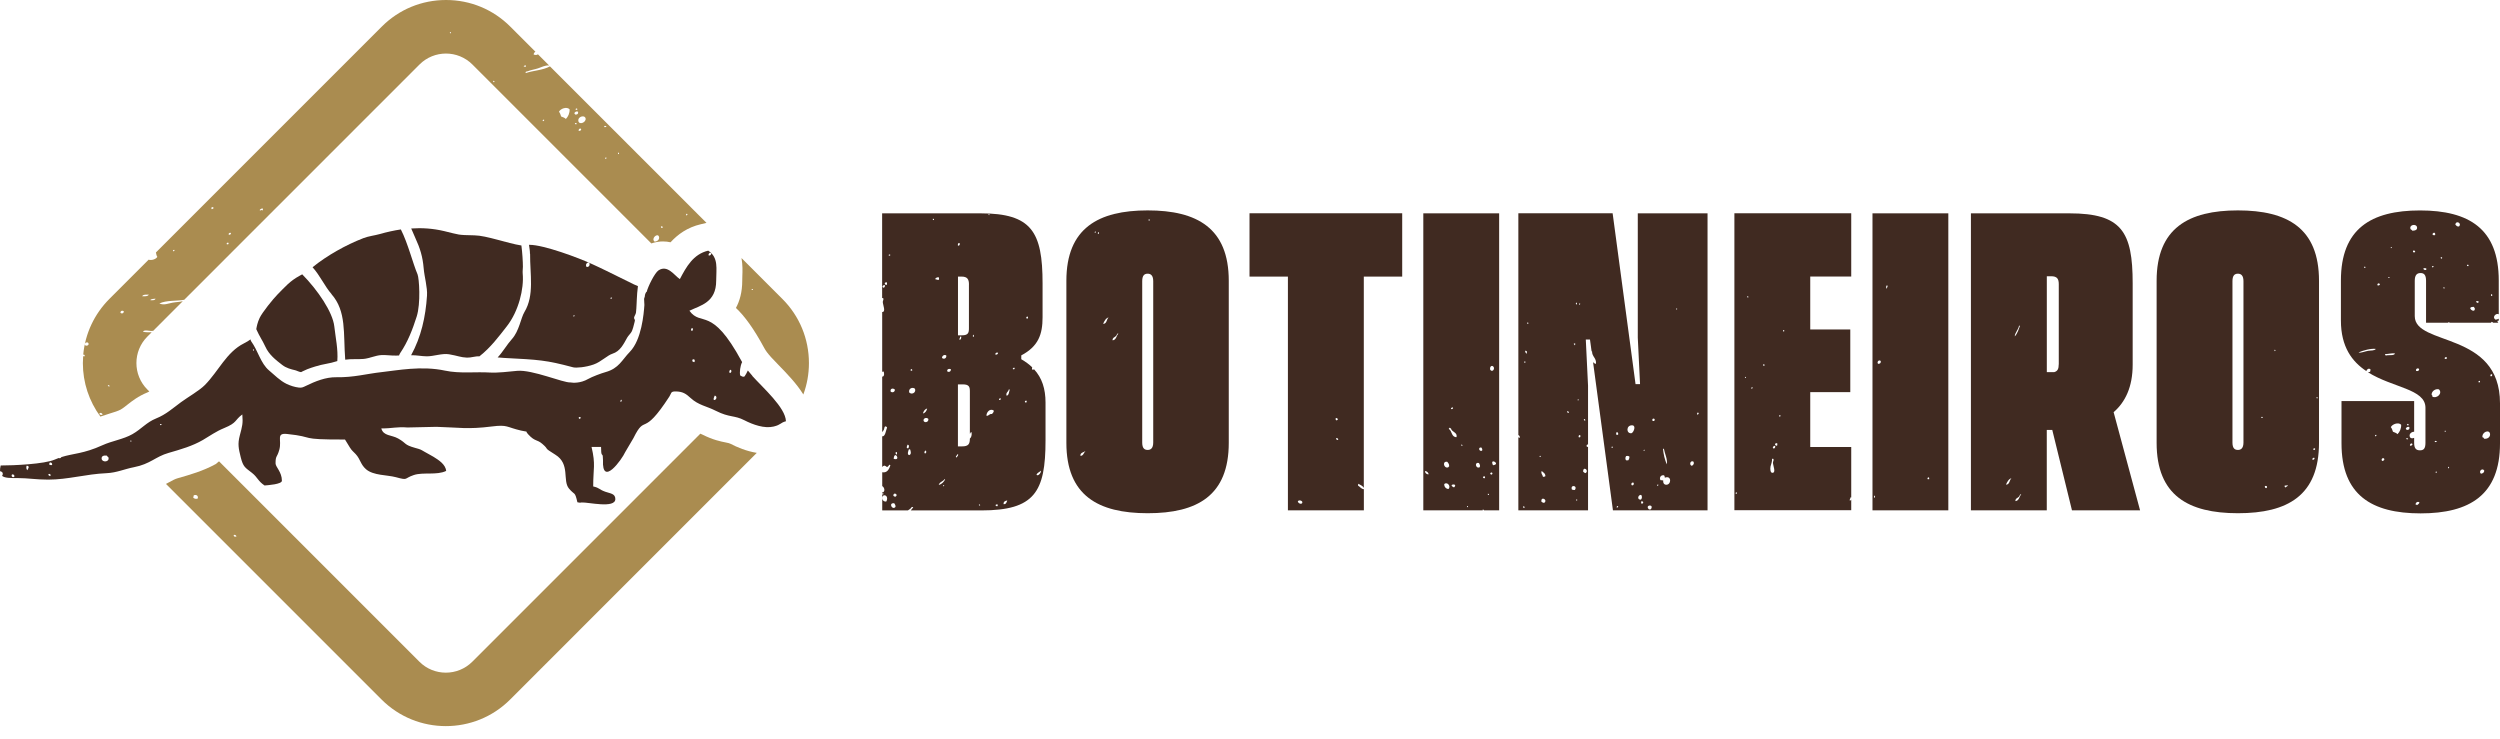
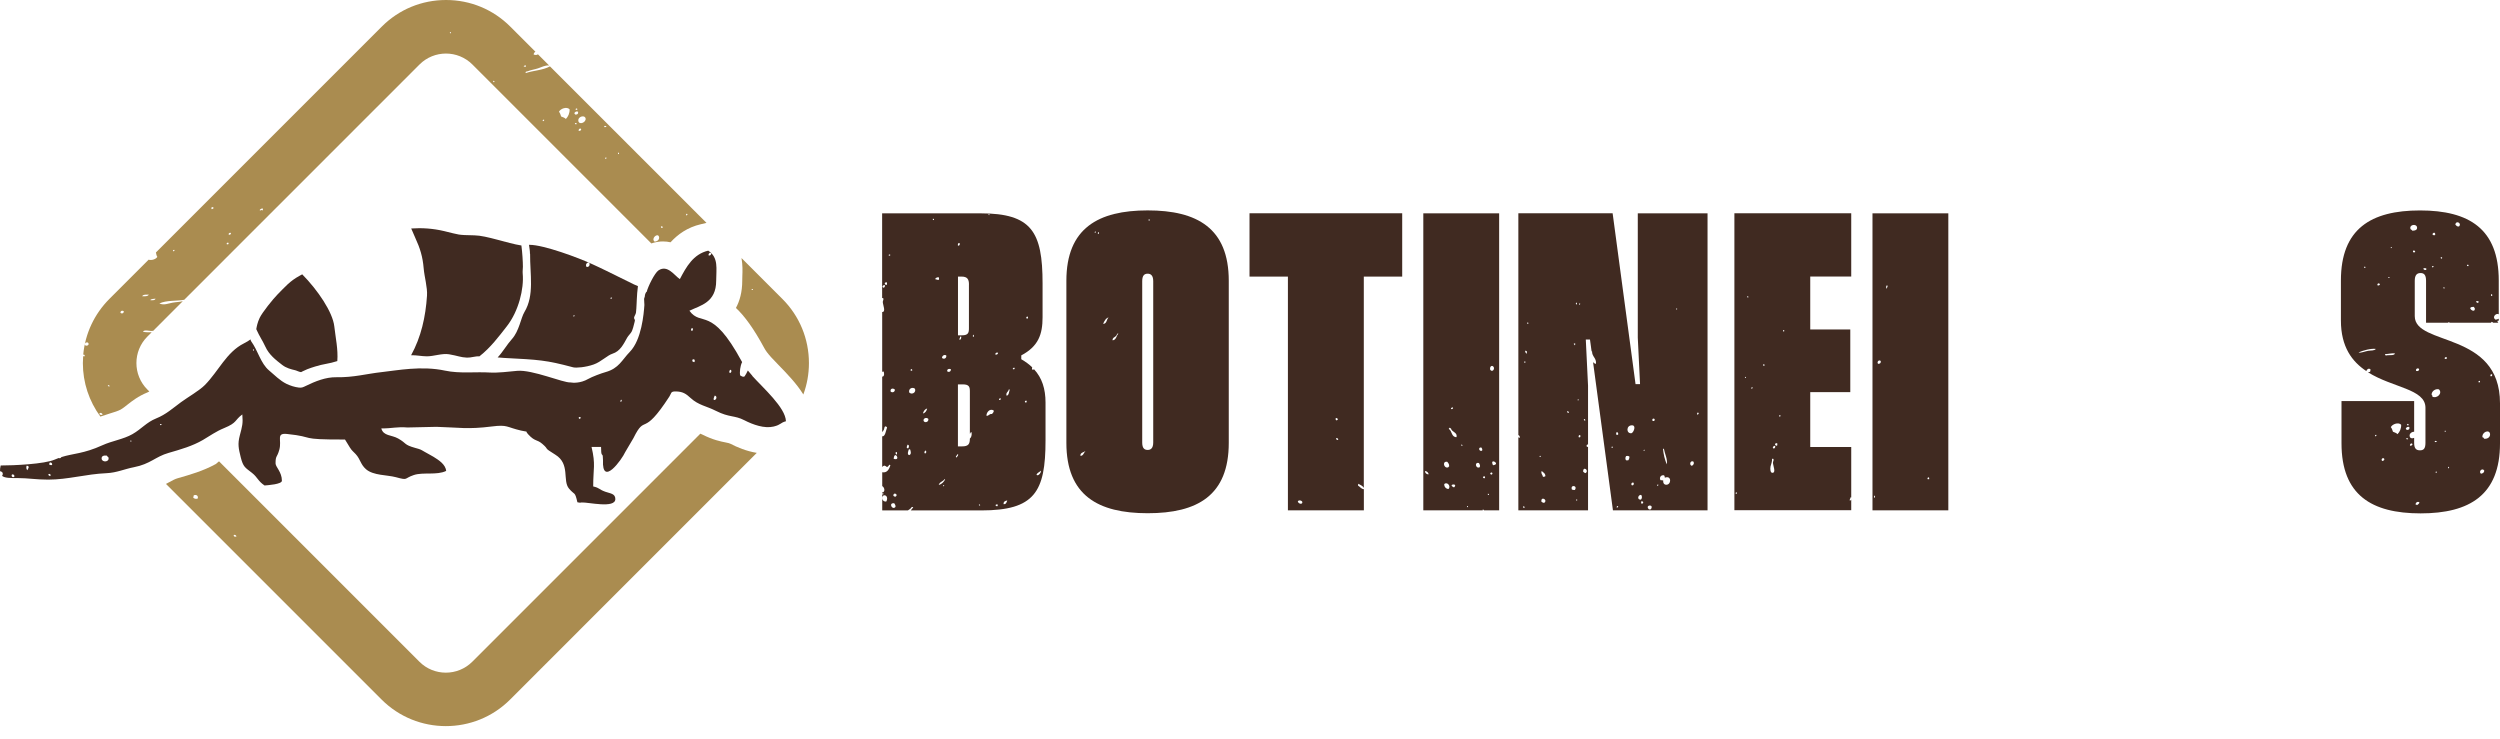
<svg xmlns="http://www.w3.org/2000/svg" width="176" height="52" viewBox="0 0 176 52" fill="none">
  <g id="Group 1">
    <path id="Vector" d="M56.949 25.565C56.949 23.854 56.284 22.245 55.073 21.038L52.201 18.166C52.289 18.659 52.275 19.109 52.261 19.419C52.257 19.532 52.25 19.648 52.254 19.764C52.254 20.556 52.078 21.183 51.81 21.679C52.429 22.263 53.067 23.136 53.802 24.498C53.915 24.702 54.028 24.857 54.292 25.153C54.422 25.297 54.601 25.484 54.795 25.681C55.418 26.321 56.09 27.015 56.555 27.772C56.812 27.075 56.949 26.332 56.949 25.568V25.565ZM53.003 20.415C52.965 20.412 52.894 20.436 52.915 20.369C52.936 20.352 52.965 20.345 53.003 20.348V20.415Z" fill="#AA8C50" />
    <path id="Vector_2" d="M11.068 18.095C10.966 18.25 10.674 18.349 10.463 18.282L7.707 21.038C6.64 22.105 5.996 23.484 5.859 24.97C5.894 24.963 5.943 24.97 5.964 24.998C5.961 25.026 5.957 25.058 5.954 25.086C5.915 25.096 5.876 25.089 5.855 25.068C5.841 25.234 5.834 25.399 5.834 25.564C5.834 26.937 6.27 28.24 7.066 29.327C7.298 29.246 7.52 29.176 7.724 29.113C8.034 29.021 8.322 28.929 8.495 28.834C8.639 28.753 8.777 28.644 8.953 28.503C9.283 28.243 9.734 27.888 10.385 27.624C10.427 27.606 10.47 27.581 10.512 27.56L10.375 27.423C9.347 26.395 9.347 24.723 10.375 23.695L10.677 23.393C10.477 23.382 10.262 23.41 10.061 23.351C10.17 23.168 10.554 23.343 10.762 23.287C10.758 23.298 10.762 23.305 10.762 23.312L12.87 21.203C12.677 21.26 12.409 21.26 12.142 21.309C11.849 21.362 11.536 21.51 11.219 21.365C11.712 21.126 12.43 21.203 12.969 21.105L29.533 4.541C30.047 4.027 30.723 3.77 31.395 3.77C32.067 3.77 32.743 4.027 33.257 4.541L38.839 10.123C38.839 10.123 38.857 10.13 38.867 10.137C38.867 10.144 38.867 10.148 38.867 10.151L45.854 17.138C46.118 17.05 46.389 16.997 46.664 16.997C46.858 16.997 47.037 17.018 47.206 17.057C47.713 16.501 48.392 16.008 49.336 15.786L49.737 15.691L38.716 4.671C38.237 4.949 37.516 4.963 37.013 5.146C36.963 5.016 37.108 5.04 37.167 5.012C37.35 4.931 37.614 4.896 37.875 4.812C38.121 4.734 38.378 4.579 38.66 4.611L37.857 3.808C37.857 3.808 37.854 3.83 37.857 3.84C37.741 3.886 37.685 3.875 37.569 3.84C37.569 3.756 37.625 3.678 37.695 3.643L35.928 1.876C34.718 0.665 33.113 0 31.402 0C29.691 0 28.083 0.665 26.875 1.876L10.976 17.775C11.001 17.888 11.019 18.007 11.079 18.092L11.068 18.095ZM5.971 24.287C5.971 24.128 6.056 24.086 6.193 24.114C6.211 24.146 6.221 24.185 6.246 24.209C6.221 24.343 6.059 24.378 5.968 24.283L5.971 24.287ZM6.999 29.148C6.999 28.989 7.245 29.098 7.214 29.197C7.161 29.229 7.013 29.207 6.999 29.148ZM7.601 27.11C7.671 27.11 7.682 27.152 7.728 27.169C7.71 27.243 7.562 27.198 7.601 27.11ZM8.477 22.009C8.484 21.876 8.615 21.84 8.713 21.907C8.731 22.073 8.544 22.111 8.477 22.009ZM10.012 20.855C10.072 20.707 10.375 20.753 10.473 20.739C10.41 20.887 10.128 20.858 10.012 20.855ZM10.579 21.13C10.649 21.024 10.822 21.052 10.948 21.024C10.917 21.165 10.663 21.144 10.579 21.13ZM48.339 15.047C48.441 15.058 48.396 15.178 48.294 15.156C48.276 15.086 48.329 15.089 48.339 15.047ZM46.66 16.019C46.636 16.036 46.601 16.047 46.551 16.04C46.551 16.001 46.523 15.994 46.53 15.952C46.58 15.903 46.667 15.945 46.664 16.019H46.66ZM46.397 16.68C46.432 16.828 46.322 16.994 46.087 17.011C45.798 16.79 46.319 16.35 46.397 16.68ZM40.476 8.683C40.522 8.634 40.575 8.68 40.61 8.705C40.61 8.771 40.452 8.768 40.476 8.683ZM40.74 9.215C40.708 9.074 40.881 8.986 40.916 9.106C40.906 9.19 40.839 9.218 40.74 9.215ZM42.62 11.182C42.609 11.165 42.595 11.147 42.599 11.116C42.627 11.087 42.679 11.087 42.708 11.116C42.69 11.147 42.676 11.186 42.62 11.182ZM43.503 10.739C43.57 10.736 43.602 10.816 43.57 10.848C43.5 10.859 43.5 10.802 43.503 10.739ZM42.708 8.884C42.669 8.919 42.641 8.965 42.553 8.951C42.556 8.926 42.549 8.912 42.532 8.905C42.553 8.817 42.644 8.888 42.708 8.884ZM40.962 8.198C41.117 8.166 41.208 8.243 41.226 8.331C41.286 8.606 40.786 8.824 40.719 8.529C40.677 8.345 40.835 8.222 40.962 8.198ZM40.585 7.624C40.642 7.652 40.656 7.67 40.631 7.733C40.578 7.74 40.547 7.73 40.522 7.712C40.504 7.642 40.578 7.666 40.589 7.624H40.585ZM40.698 7.867C40.722 8.022 40.642 8.074 40.497 8.067C40.476 8.039 40.462 8.001 40.43 7.979C40.459 7.891 40.578 7.8 40.694 7.87L40.698 7.867ZM40.099 7.691C40.114 7.962 39.997 8.215 39.836 8.377C39.758 8.286 39.624 8.25 39.505 8.201C39.462 8.082 39.431 7.951 39.35 7.87C39.452 7.652 39.895 7.483 40.099 7.694V7.691ZM38.311 8.441C38.311 8.497 38.28 8.525 38.223 8.529C38.164 8.476 38.259 8.381 38.311 8.441ZM37.005 4.597C37.023 4.622 37.034 4.657 37.027 4.706C36.96 4.667 36.914 4.713 36.872 4.685C36.875 4.618 36.949 4.614 37.005 4.597ZM34.753 5.681C34.781 5.688 34.788 5.72 34.82 5.727C34.813 5.755 34.781 5.762 34.774 5.794C34.746 5.787 34.739 5.755 34.707 5.748C34.714 5.72 34.746 5.713 34.753 5.681ZM31.684 2.256C31.768 2.239 31.768 2.362 31.684 2.344C31.684 2.284 31.648 2.298 31.684 2.256ZM18.453 14.66C18.498 14.685 18.523 14.723 18.502 14.801C18.396 14.832 18.393 14.716 18.343 14.825C18.308 14.825 18.308 14.801 18.28 14.794C18.305 14.706 18.407 14.72 18.453 14.66ZM16.263 16.399C16.263 16.518 16.165 16.554 16.094 16.512C16.094 16.399 16.158 16.374 16.263 16.399ZM16.08 17.089C16.073 17.128 16.101 17.138 16.091 17.18C16.031 17.201 16.017 17.219 15.957 17.184C15.95 17.092 16.006 17.075 16.08 17.089ZM14.898 14.593C14.95 14.593 14.993 14.562 15.028 14.611C15.028 14.625 15.024 14.639 15.021 14.653C15.028 14.73 14.936 14.678 14.922 14.73C14.866 14.72 14.887 14.653 14.894 14.593H14.898ZM12.272 17.589C12.325 17.648 12.215 17.729 12.173 17.666C12.184 17.61 12.215 17.585 12.272 17.589Z" fill="#AA8C50" />
    <path id="Vector_3" d="M51.419 31.242C51.346 31.203 51.317 31.196 51.096 31.15C50.736 31.08 50.194 30.971 49.441 30.591C49.399 30.57 49.35 30.548 49.304 30.531L33.25 46.585C32.222 47.612 30.55 47.612 29.526 46.585L15.419 32.477L15.186 32.671C14.299 33.157 13.388 33.417 12.504 33.67C12.321 33.723 12.177 33.801 11.913 33.945C11.842 33.984 11.765 34.026 11.684 34.068L26.862 49.246C28.111 50.495 29.748 51.118 31.388 51.118C33.028 51.118 34.669 50.495 35.915 49.246L53.278 31.882C52.549 31.763 51.888 31.485 51.419 31.238V31.242ZM13.919 35.099C13.796 35.142 13.652 35.114 13.595 35.011C13.623 34.99 13.631 34.938 13.634 34.881C13.761 34.793 13.99 34.871 13.919 35.096V35.099ZM16.457 37.662C16.52 37.634 16.612 37.666 16.647 37.753C16.622 37.813 16.422 37.799 16.457 37.662Z" fill="#AA8C50" />
    <g id="Group">
      <path id="Vector_4" d="M86.505 19.767C86.505 16.065 84.277 14.812 80.799 14.812C77.322 14.812 75.073 16.061 75.073 19.767V31.175C75.073 34.878 77.301 36.131 80.799 36.131C84.298 36.131 86.505 34.882 86.505 31.175V19.767ZM80.888 15.434C80.888 15.434 80.919 15.463 80.947 15.463C80.947 15.501 80.916 15.505 80.916 15.544C80.842 15.547 80.849 15.459 80.888 15.431V15.434ZM76.055 32.083C76.055 31.844 76.298 31.855 76.421 31.742C76.305 31.855 76.255 32.126 76.055 32.083ZM77.065 16.378C77.065 16.322 77.086 16.286 77.139 16.3C77.153 16.364 77.149 16.395 77.065 16.378ZM77.332 16.476C77.259 16.455 77.29 16.388 77.308 16.343C77.392 16.336 77.371 16.448 77.332 16.476ZM77.66 22.802C77.734 22.608 77.874 22.372 78.047 22.351C77.889 22.471 77.938 22.798 77.66 22.802ZM78.325 23.96C78.311 23.766 78.476 23.748 78.582 23.639C78.642 23.579 78.617 23.453 78.733 23.488C78.585 23.636 78.593 23.935 78.325 23.96ZM81.187 31.154C81.187 31.562 81.004 31.675 80.799 31.675C80.571 31.675 80.412 31.562 80.412 31.154V19.792C80.412 19.384 80.571 19.268 80.799 19.268C81.004 19.268 81.187 19.38 81.187 19.792V31.154Z" fill="#402A21" />
      <path id="Vector_5" d="M90.676 35.927H96.016V34.441C95.815 34.42 95.752 34.266 95.607 34.188C95.607 34.135 95.607 34.086 95.629 34.058C95.773 34.135 95.931 34.202 96.012 34.343V19.472H98.715V15.016H87.966V19.472H90.669V35.927H90.676ZM94.213 30.95C94.136 31.01 94.048 30.939 94.062 30.844C94.157 30.837 94.207 30.869 94.213 30.95ZM94.045 29.429C94.129 29.429 94.189 29.454 94.175 29.559C94.161 29.588 94.094 29.559 94.09 29.602C94.034 29.584 94.002 29.482 94.048 29.429H94.045ZM91.686 35.367C91.679 35.54 91.38 35.466 91.366 35.283C91.475 35.17 91.693 35.255 91.686 35.367Z" fill="#402A21" />
-       <path id="Vector_6" d="M150.661 35.927L148.799 29.017C149.616 28.313 150.14 27.243 150.14 25.677V19.95C150.14 16.314 149.366 15.019 145.684 15.019H138.753V35.927H144.093V30.267H144.48L145.867 35.927H150.661ZM141.221 34.121C141.295 33.928 141.436 33.692 141.608 33.671C141.45 33.79 141.499 34.118 141.221 34.121ZM142.143 22.932H142.206C142.132 23.146 142.023 23.505 141.84 23.681C141.844 23.421 142.094 23.22 142.139 22.932H142.143ZM141.886 35.279C141.872 35.086 142.037 35.068 142.143 34.959C142.203 34.899 142.178 34.772 142.294 34.807C142.147 34.955 142.154 35.255 141.886 35.279ZM144.934 25.652C144.934 25.948 144.867 26.131 144.617 26.198H144.096V19.447H144.392C144.825 19.447 144.938 19.63 144.938 20.014V25.649L144.934 25.652Z" fill="#402A21" />
      <path id="Vector_7" d="M131.823 35.927H137.162V15.019H131.823V35.927ZM135.751 33.607C135.828 33.593 135.818 33.671 135.814 33.737H135.709C135.684 33.678 135.695 33.635 135.751 33.607ZM132.812 20.102C132.858 20.091 132.868 20.116 132.896 20.123C132.868 20.179 132.854 20.253 132.833 20.316C132.763 20.309 132.784 20.14 132.812 20.102ZM132.407 25.42C132.425 25.564 132.347 25.617 132.213 25.614C132.108 25.466 132.294 25.29 132.407 25.42ZM131.957 34.895C132.037 34.878 131.995 35.029 131.978 35.047C131.914 35.047 131.928 34.927 131.957 34.895Z" fill="#402A21" />
      <path id="Vector_8" d="M104.4 35.86C104.428 35.881 104.46 35.895 104.477 35.927H105.54V15.019H100.201V35.927H104.382C104.379 35.902 104.382 35.877 104.4 35.86ZM105.062 33.371C105.044 33.382 105.023 33.389 105.019 33.414C104.967 33.414 104.952 33.379 104.914 33.371C104.907 33.287 104.956 33.255 105.044 33.266C105.037 33.319 105.083 33.312 105.065 33.371H105.062ZM105.107 32.752C104.829 32.178 105.706 32.681 105.107 32.752V32.752ZM105.128 25.804C105.269 25.948 105.079 26.237 104.914 26.04C104.85 25.825 105.012 25.684 105.128 25.804ZM104.826 34.829C104.787 34.871 104.724 34.843 104.741 34.765C104.798 34.758 104.833 34.772 104.826 34.829ZM104.548 33.65C104.53 33.646 104.527 33.657 104.527 33.671C104.231 33.678 104.558 33.354 104.548 33.65ZM102.298 28.722C102.288 28.785 102.203 28.834 102.147 28.785C102.147 28.711 102.263 28.627 102.298 28.722ZM100.324 33.157C100.468 33.178 100.546 33.262 100.581 33.392C100.479 33.414 100.31 33.326 100.324 33.157ZM101.89 32.516C101.957 32.597 102.035 32.671 102.02 32.836C101.989 32.847 101.968 32.872 101.957 32.9C101.637 33.012 101.51 32.432 101.894 32.513L101.89 32.516ZM101.975 34.424C101.827 34.424 101.665 34.301 101.675 34.082C101.873 33.885 102.172 34.227 101.975 34.424ZM102.362 34.315C101.851 34.082 102.703 33.991 102.362 34.315V34.315ZM102.534 30.777C102.168 30.77 102.232 30.337 101.999 30.2C101.985 30.14 102.042 30.158 102.042 30.116C102.108 30.098 102.084 30.175 102.147 30.158C102.196 30.429 102.633 30.429 102.534 30.781V30.777ZM102.876 31.379V31.295C102.929 31.295 102.96 31.326 102.96 31.379H102.876ZM103.326 35.709C103.288 35.705 103.277 35.673 103.284 35.624H103.347C103.358 35.67 103.333 35.68 103.326 35.709ZM104.164 32.9C103.872 33.016 103.787 32.495 104.122 32.601C104.171 32.706 104.234 32.777 104.164 32.9ZM104.312 31.742C104.108 31.78 104.048 31.46 104.291 31.506C104.326 31.559 104.361 31.608 104.354 31.7C104.336 31.71 104.315 31.717 104.312 31.742Z" fill="#402A21" />
      <path id="Vector_9" d="M113.526 15.016H106.892V30.626C106.976 30.668 107.036 30.763 106.955 30.841C106.937 30.813 106.913 30.788 106.892 30.767V35.927H110.492H110.598H111.798V31.464C111.731 31.481 111.731 31.429 111.693 31.422C111.696 31.348 111.71 31.281 111.798 31.291V27.152L111.64 23.903H111.935L112.048 24.734H112.08C112.076 25.125 112.397 25.188 112.358 25.614C112.263 25.603 112.196 25.554 112.15 25.484L113.551 35.927H120.211V15.019H115.3V23.769L115.459 27.043H115.142L113.53 15.019L113.526 15.016ZM108.539 33.157C108.637 33.266 108.796 33.312 108.796 33.523C108.75 33.547 108.708 33.579 108.623 33.565C108.606 33.428 108.454 33.326 108.539 33.157ZM107.296 35.772C107.251 35.754 107.219 35.719 107.233 35.642C107.339 35.631 107.356 35.73 107.296 35.772ZM107.36 25.547C107.289 25.568 107.328 25.48 107.317 25.441H107.381C107.37 25.473 107.405 25.55 107.36 25.547ZM107.469 24.903C107.416 24.846 107.342 24.776 107.384 24.688C107.437 24.688 107.451 24.723 107.49 24.73C107.49 24.794 107.501 24.871 107.469 24.903ZM107.574 22.805C107.574 22.805 107.539 22.784 107.511 22.784C107.511 22.745 107.536 22.738 107.532 22.699C107.606 22.685 107.61 22.773 107.574 22.805ZM108.391 32.171C108.38 32.126 108.405 32.115 108.412 32.087C108.493 32.087 108.49 32.199 108.391 32.171ZM108.732 35.388C108.655 35.424 108.581 35.364 108.518 35.325C108.451 34.917 108.975 35.163 108.732 35.388ZM110.362 28.933C110.404 28.965 110.457 28.982 110.447 29.063C110.33 29.084 110.295 28.979 110.362 28.933ZM111.584 29.619C111.527 29.612 111.51 29.563 111.499 29.514C111.545 29.461 111.654 29.559 111.584 29.619ZM111.242 21.365C111.249 21.422 111.235 21.457 111.179 21.45C111.158 21.39 111.154 21.358 111.242 21.365ZM110.897 24.174C110.897 24.227 110.897 24.276 110.876 24.304C110.82 24.304 110.844 24.22 110.792 24.22C110.792 24.174 110.844 24.174 110.897 24.178V24.174ZM110.876 34.487C110.813 34.516 110.742 34.48 110.661 34.466C110.528 34.1 111.084 34.163 110.876 34.487ZM110.964 21.302C111.038 21.313 111.02 21.383 111.006 21.432C110.925 21.45 110.929 21.337 110.964 21.302ZM110.964 35.237C110.953 35.191 110.978 35.181 110.985 35.153C111.066 35.153 111.063 35.265 110.964 35.237ZM111.091 28.099C111.129 28.102 111.14 28.134 111.133 28.183H111.07C111.059 28.137 111.084 28.127 111.091 28.099ZM111.221 30.799C111.203 30.781 111.172 30.774 111.136 30.777C111.126 30.682 111.147 30.619 111.242 30.626C111.27 30.689 111.27 30.76 111.221 30.799ZM111.626 33.308C111.545 33.298 111.503 33.245 111.453 33.203C111.446 32.784 111.897 33.111 111.626 33.308ZM113.534 31.527C113.477 31.534 113.442 31.52 113.449 31.464C113.467 31.446 113.498 31.439 113.534 31.443V31.527ZM113.815 35.73C113.801 35.649 113.871 35.596 113.921 35.645C113.917 35.705 113.882 35.737 113.815 35.73ZM113.769 30.584C113.797 30.14 114.107 30.753 113.769 30.584V30.584ZM114.628 32.407H114.477C114.406 32.323 114.417 32.206 114.477 32.108C114.586 32.087 114.642 32.09 114.713 32.15C114.713 32.263 114.677 32.344 114.628 32.407ZM114.885 34.167C114.79 34.086 114.889 33.907 115.015 33.995C115.026 34.107 115.005 34.185 114.885 34.167ZM114.864 30.499C114.459 30.549 114.473 29.901 114.927 29.943C115.181 29.971 115.029 30.408 114.864 30.499ZM119.517 29.042C119.517 29.042 119.552 29.063 119.581 29.063C119.602 29.151 119.549 29.158 119.517 29.194C119.44 29.179 119.482 29.07 119.517 29.042ZM119.215 32.495C119.292 32.643 119.214 32.731 119.109 32.794C118.901 32.752 118.989 32.379 119.215 32.495ZM118.014 21.71C118.095 21.693 118.095 21.812 118.014 21.795V21.71ZM117.138 31.594C117.201 31.953 117.395 32.294 117.353 32.689C117.198 32.4 117.106 31.935 117.074 31.594H117.138ZM117.159 33.459C117.159 33.53 117.219 33.541 117.201 33.632C117.704 33.428 117.673 34.156 117.286 34.125C117.141 34.114 117.064 33.984 117.092 33.826C117.05 33.804 116.993 33.815 116.898 33.804C116.796 33.639 116.913 33.414 117.155 33.463L117.159 33.459ZM116.666 34.121H116.751C116.751 34.174 116.719 34.206 116.666 34.206V34.121ZM116.451 29.64H116.346C116.226 29.391 116.617 29.433 116.451 29.64ZM116.216 35.86C116.184 35.871 116.106 35.835 116.11 35.881C115.719 35.543 116.501 35.448 116.216 35.86ZM115.744 31.657C115.832 31.671 115.755 31.791 115.702 31.721C115.709 31.693 115.74 31.686 115.744 31.657ZM115.681 35.367C115.691 35.441 115.617 35.431 115.596 35.473C115.522 35.452 115.512 35.322 115.575 35.279C115.617 35.3 115.677 35.307 115.681 35.364V35.367ZM115.55 34.85C115.617 34.973 115.596 35.086 115.529 35.17C115.191 35.202 115.343 34.779 115.55 34.85Z" fill="#402A21" />
      <path id="Vector_10" d="M72.778 26.018C72.746 26.018 72.718 26.015 72.714 26.04C72.64 26.026 72.644 25.927 72.668 25.86C72.454 25.652 72.197 25.462 71.898 25.29V25.019C73.102 24.382 73.397 23.541 73.397 22.337V19.95C73.397 16.314 72.623 15.019 69.033 15.019H62.102V20.982H62.169C62.239 21.08 62.144 21.161 62.148 21.26C62.155 21.474 62.387 21.967 62.106 21.967V26.187C62.127 26.166 62.155 26.152 62.194 26.149C62.267 26.23 62.264 26.508 62.13 26.515C62.12 26.515 62.113 26.515 62.106 26.515V30.418C62.144 30.369 62.187 30.32 62.215 30.27C62.275 30.165 62.236 30.031 62.345 30.014C62.387 30.035 62.436 30.052 62.45 30.098C62.366 30.292 62.327 30.76 62.106 30.714V32.872C62.151 32.822 62.208 32.787 62.278 32.78C62.341 32.808 62.405 32.84 62.45 32.886C62.514 32.843 62.57 32.791 62.602 32.713C62.633 32.724 62.655 32.745 62.686 32.755C62.598 33.026 62.458 33.308 62.109 33.248V34.22C62.26 34.304 62.334 34.579 62.155 34.667C62.137 34.663 62.123 34.653 62.109 34.646V34.762C62.109 34.762 62.151 34.737 62.155 34.709C62.183 34.723 62.194 34.755 62.197 34.793C62.172 34.815 62.137 34.815 62.109 34.8V35.934H63.915C64.024 35.87 64.126 35.8 64.189 35.694C64.239 35.687 64.27 35.694 64.295 35.716C64.239 35.793 64.179 35.863 64.115 35.934H69.082C72.831 35.934 73.605 34.639 73.605 31.003V28.345C73.605 27.377 73.362 26.603 72.785 25.983C72.785 25.997 72.785 26.012 72.785 26.026L72.778 26.018ZM72.306 22.288C72.383 22.273 72.373 22.351 72.369 22.418H72.264C72.239 22.358 72.25 22.316 72.306 22.288ZM62.165 20.25C62.148 20.232 62.151 20.19 62.123 20.186C62.144 20.119 62.222 20.028 62.296 20.081C62.306 20.19 62.275 20.26 62.165 20.253V20.25ZM62.422 20.056C62.246 20.073 62.229 19.834 62.444 19.883C62.444 19.947 62.454 20.024 62.422 20.056ZM62.401 35.3C62.257 35.346 62.141 35.226 62.123 35.149C62.021 34.705 62.633 34.807 62.401 35.3ZM68.213 20.038V23.108C68.213 23.424 68.167 23.607 67.713 23.607H67.442V19.472H67.692C68.1 19.472 68.216 19.655 68.216 20.038H68.213ZM67.674 23.702C67.674 23.741 67.674 23.935 67.544 23.917C67.526 23.812 67.603 23.808 67.586 23.702H67.67H67.674ZM67.568 17.12C67.572 17.226 67.558 17.311 67.438 17.293C67.427 17.18 67.435 17.089 67.568 17.12ZM64.158 25.976C64.196 25.997 64.231 26.015 64.221 26.082C64.175 26.128 64.126 26.085 64.091 26.061C64.098 26.018 64.147 26.018 64.154 25.976H64.158ZM63.063 31.826H63.126C63.158 31.858 63.158 31.967 63.126 31.999C63.031 31.985 63.052 31.9 63.063 31.826ZM62.57 18V17.937C62.598 17.909 62.648 17.909 62.676 17.937C62.686 18.004 62.63 18.004 62.57 18ZM63 27.433C63 27.613 62.806 27.666 62.7 27.564C62.651 27.321 62.908 27.314 63 27.433ZM62.957 35.431C62.996 35.508 63.059 35.557 63.042 35.688C62.809 35.955 62.524 35.367 62.957 35.431ZM63.063 34.959C62.971 34.973 62.926 34.941 62.891 34.895C62.88 34.617 63.267 34.793 63.063 34.959ZM62.915 32.298C62.975 31.633 63.464 32.492 62.915 32.298V32.298ZM63.88 31.312C64.038 31.288 63.999 31.534 63.922 31.569C63.904 31.559 63.887 31.548 63.858 31.548C63.792 31.467 63.883 31.397 63.88 31.312ZM64.006 32.041C63.837 32.006 63.95 31.724 63.985 31.633H64.07C64.122 31.777 64.179 31.985 64.006 32.041ZM64.006 27.627C63.946 27.346 64.242 27.222 64.415 27.37C64.517 27.641 64.182 27.817 64.006 27.627ZM65.273 28.76C65.238 28.929 65.108 29.105 64.974 29.102C65.027 28.94 65.104 28.803 65.273 28.76ZM65.164 31.914H65.101C65.041 31.844 65.104 31.759 65.143 31.721C65.235 31.717 65.221 31.89 65.164 31.914ZM65.016 29.598C65.002 29.454 65.217 29.348 65.358 29.493C65.39 29.76 65.034 29.785 65.016 29.598ZM65.752 15.477C65.752 15.477 65.731 15.484 65.728 15.494C65.671 15.494 65.661 15.456 65.675 15.399C65.731 15.399 65.766 15.42 65.752 15.473V15.477ZM65.829 19.651C65.875 19.57 65.946 19.51 66.087 19.521C66.118 19.553 66.104 19.63 66.108 19.693C65.97 19.725 65.928 19.658 65.829 19.651ZM66.389 34.227V34.163C66.435 34.153 66.445 34.178 66.474 34.184C66.47 34.223 66.439 34.234 66.389 34.227ZM66.087 34.142C66.143 33.924 66.389 33.899 66.495 33.734C66.519 33.734 66.534 33.737 66.537 33.755C66.435 33.935 66.308 34.082 66.087 34.142ZM66.322 25.202C66.298 25.075 66.477 24.917 66.621 25.029C66.646 25.241 66.439 25.311 66.322 25.202ZM66.688 26.145C66.646 25.976 66.833 25.938 66.945 25.994C66.952 26.159 66.808 26.226 66.688 26.145ZM67.332 32.213C67.22 32.147 67.392 32.062 67.396 31.978C67.431 31.971 67.431 31.999 67.459 31.999C67.449 32.101 67.378 32.147 67.329 32.213H67.332ZM68.279 30.879C68.279 31.267 68.167 31.425 67.734 31.425H67.438V27.06H67.779C68.234 27.06 68.279 27.243 68.279 27.56V30.541C68.308 30.51 68.329 30.475 68.339 30.432H68.403C68.42 30.64 68.385 30.791 68.279 30.876V30.879ZM68.533 23.724C68.469 23.724 68.484 23.604 68.512 23.572C68.593 23.555 68.55 23.706 68.533 23.724ZM68.916 35.515C68.973 35.508 69.008 35.522 69.001 35.578C68.941 35.599 68.909 35.603 68.916 35.515ZM69.656 15.061C69.652 15.089 69.649 15.118 69.645 15.146C69.561 15.153 69.578 15.033 69.656 15.061ZM69.839 29.148C69.641 29.116 69.649 29.267 69.451 29.278C69.42 29.049 69.698 28.704 69.965 28.912C69.965 29.032 69.884 29.074 69.835 29.148H69.839ZM70.205 35.642C70.152 35.652 70.159 35.603 70.099 35.621V35.536C70.127 35.504 70.222 35.504 70.25 35.536C70.25 35.589 70.215 35.603 70.208 35.642H70.205ZM70.074 24.966C70.057 24.836 70.177 24.794 70.268 24.836C70.247 24.924 70.201 24.984 70.074 24.966ZM70.353 28.162C70.289 28.085 70.391 28.007 70.458 28.056C70.448 28.116 70.437 28.176 70.353 28.162ZM70.655 35.494C70.62 35.297 70.821 35.237 70.912 35.237C70.859 35.357 70.842 35.508 70.655 35.494ZM70.87 27.863C70.775 27.648 71 27.581 71.021 27.412C71.056 27.405 71.06 27.433 71.085 27.433C71.028 27.592 71.039 27.814 70.87 27.863ZM71.426 25.976C71.398 26.004 71.324 26.004 71.296 25.976C71.317 25.927 71.335 25.871 71.426 25.892V25.976ZM72.26 28.334H72.176C72.158 28.31 72.148 28.278 72.155 28.229C72.207 28.239 72.2 28.19 72.26 28.208C72.302 28.247 72.267 28.285 72.26 28.338V28.334ZM73.27 33.136C73.33 33.22 73.116 33.551 72.971 33.435C73.007 33.269 73.186 33.252 73.27 33.136Z" fill="#402A21" />
      <path id="Vector_11" d="M130.327 35.166C130.309 35.212 130.278 35.247 130.221 35.237C130.204 35.131 130.281 35.127 130.264 35.022H130.327V31.47H127.441V27.606H130.26V23.195H127.441V19.468H130.327V15.012H122.101V35.919H130.327V35.159V35.166ZM122.203 34.765C122.164 34.723 122.217 34.726 122.203 34.659C122.242 34.659 122.249 34.684 122.288 34.681C122.281 34.73 122.274 34.783 122.203 34.765ZM122.911 26.62C122.879 26.602 122.826 26.602 122.847 26.536H122.911V26.62ZM123.083 20.939C123.027 20.946 122.992 20.932 122.999 20.876C123.016 20.879 123.02 20.869 123.02 20.855C123.076 20.848 123.09 20.883 123.083 20.939ZM123.298 27.37C123.291 27.32 123.298 27.289 123.319 27.264H123.382C123.389 27.335 123.358 27.366 123.298 27.37ZM124.199 25.761C124.118 25.779 124.121 25.666 124.157 25.631C124.227 25.624 124.234 25.726 124.199 25.761ZM124.776 33.287C124.632 33.287 124.611 33.037 124.646 32.836C124.674 32.692 124.769 32.512 124.752 32.301H124.836C124.906 32.4 124.811 32.481 124.815 32.579C124.822 32.794 125.054 33.287 124.773 33.287H124.776ZM124.843 31.573C124.825 31.555 124.829 31.513 124.801 31.509C124.822 31.442 124.899 31.351 124.973 31.404C124.984 31.513 124.952 31.583 124.843 31.576V31.573ZM125.1 31.379C124.924 31.396 124.906 31.157 125.121 31.206C125.121 31.27 125.132 31.347 125.1 31.379ZM125.248 29.32V29.256C125.276 29.228 125.325 29.228 125.353 29.256C125.364 29.323 125.308 29.323 125.248 29.32ZM125.593 23.34C125.519 23.354 125.515 23.266 125.551 23.234C125.624 23.22 125.628 23.308 125.593 23.34Z" fill="#402A21" />
-       <path id="Vector_12" d="M163.258 19.767C163.258 16.065 161.03 14.812 157.552 14.812C154.075 14.812 151.826 16.061 151.826 19.767V31.175C151.826 34.878 154.054 36.131 157.552 36.131C161.051 36.131 163.258 34.882 163.258 31.175V19.767ZM157.94 31.154C157.94 31.562 157.757 31.675 157.552 31.675C157.324 31.675 157.165 31.562 157.165 31.154V19.792C157.165 19.384 157.324 19.268 157.552 19.268C157.757 19.268 157.94 19.38 157.94 19.792V31.154ZM159.189 29.366C159.221 29.331 159.312 29.334 159.295 29.408C159.263 29.44 159.182 29.429 159.189 29.366ZM159.573 34.361C159.471 34.378 159.446 34.315 159.443 34.23C159.485 34.188 159.545 34.22 159.594 34.23C159.594 34.283 159.594 34.333 159.573 34.361ZM160.132 24.713C160.132 24.653 160.097 24.671 160.132 24.628C160.213 24.611 160.213 24.73 160.132 24.713ZM160.903 34.318C160.858 34.301 160.826 34.266 160.84 34.188C160.939 34.142 160.956 34.255 160.991 34.146C161.026 34.139 161.026 34.167 161.055 34.167C161.044 34.255 160.942 34.255 160.903 34.318ZM162.79 32.365C162.776 32.249 162.864 32.203 162.941 32.235C162.955 32.344 162.895 32.376 162.79 32.365ZM162.874 31.678C162.874 31.64 162.85 31.633 162.853 31.594C162.91 31.566 162.917 31.548 162.984 31.573C163.001 31.661 162.952 31.682 162.878 31.678H162.874ZM163.131 28.057C163.103 28.05 163.096 28.018 163.068 28.014C163.075 27.986 163.107 27.979 163.11 27.951C163.138 27.958 163.145 27.99 163.174 27.993C163.167 28.021 163.135 28.029 163.131 28.057Z" fill="#402A21" />
      <path id="Vector_13" d="M169.999 22.245V19.767C169.999 19.359 170.157 19.222 170.407 19.222C170.657 19.222 170.794 19.359 170.794 19.767V22.721H172.343V22.696C172.385 22.678 172.438 22.682 172.459 22.721H175.366C175.377 22.692 175.394 22.678 175.409 22.654C175.458 22.664 175.493 22.689 175.518 22.721H175.908C175.908 22.721 175.887 22.721 175.88 22.721C175.863 22.675 175.813 22.657 175.817 22.59C175.845 22.58 175.88 22.573 175.912 22.573V22.435C175.849 22.471 175.775 22.495 175.69 22.506C175.398 22.323 175.746 22.009 175.912 22.126V19.746C175.912 16.11 173.821 14.815 170.368 14.815C166.915 14.815 164.8 16.11 164.8 19.746V22.566C164.8 24.424 165.588 25.459 166.588 26.124C166.62 25.997 166.767 25.899 166.88 26.001C166.898 26.082 166.855 26.103 166.859 26.173C166.792 26.198 166.746 26.205 166.697 26.202C168.439 27.303 170.752 27.374 170.752 28.704V31.182C170.752 31.59 170.615 31.703 170.365 31.703C170.115 31.703 169.956 31.59 169.956 31.182V30.823C169.83 30.883 169.678 30.872 169.643 30.721C169.601 30.545 169.756 30.425 169.879 30.401C169.907 30.394 169.932 30.397 169.956 30.401V28.233H164.842V31.21C164.842 34.846 166.957 36.142 170.41 36.142C173.863 36.142 176 34.846 176 31.21V28.391C176 23.277 169.999 24.392 169.999 22.256V22.245ZM175.387 20.704C175.482 20.718 175.497 20.844 175.366 20.834C175.366 20.781 175.366 20.732 175.387 20.704ZM174.486 21.196C174.486 21.249 174.486 21.298 174.465 21.327C174.388 21.32 174.328 21.291 174.314 21.221C174.346 21.189 174.423 21.203 174.486 21.2V21.196ZM174.166 21.605C174.184 21.675 174.229 21.686 174.229 21.735C174.233 22.122 173.55 21.58 174.166 21.605ZM173.779 18.733C173.73 18.739 173.698 18.733 173.673 18.711C173.67 18.609 173.814 18.595 173.779 18.733ZM173.114 15.945C172.966 15.966 172.924 15.878 172.857 15.815C172.895 15.484 173.335 15.709 173.114 15.945ZM172.107 20.295C172.04 20.32 172.051 20.306 172.001 20.274C172.001 20.211 172.128 20.218 172.107 20.295ZM171.829 18.11H171.913C171.984 18.208 171.801 18.264 171.829 18.11ZM171.442 16.522C171.424 16.533 171.403 16.54 171.399 16.564C171.04 16.571 171.442 16.181 171.442 16.522ZM171.315 18.733C171.35 18.835 171.192 18.852 171.209 18.754C171.234 18.736 171.266 18.726 171.315 18.733ZM170.819 18.923C170.836 19.078 170.59 19 170.604 18.901C170.65 18.866 170.798 18.866 170.819 18.923ZM168.313 17.402C168.358 17.392 168.369 17.416 168.397 17.423C168.394 17.462 168.362 17.472 168.313 17.465V17.402ZM168.228 19.567C168.161 19.584 168.147 19.549 168.122 19.524C168.137 19.475 168.246 19.514 168.228 19.567ZM166.532 18.838C166.493 18.838 166.486 18.863 166.447 18.859C166.373 18.775 166.542 18.729 166.532 18.838ZM166.746 24.692C166.5 24.73 166.25 24.854 166.039 24.822C166.341 24.66 166.954 24.516 167.26 24.565C167.148 24.702 166.929 24.663 166.746 24.695V24.692ZM167.369 20.081C167.359 19.982 167.401 19.94 167.499 19.95C167.51 19.993 167.545 20.003 167.542 20.056C167.499 20.081 167.422 20.126 167.369 20.077V20.081ZM167.947 25.033C167.964 24.966 167.887 24.991 167.904 24.927C168.133 24.934 168.372 24.843 168.612 24.885C168.531 25.075 168.137 24.956 167.947 25.037V25.033ZM169.706 16.138C169.573 15.815 170.101 15.727 170.157 15.987C170.196 16.17 170.051 16.237 169.837 16.244C169.801 16.198 169.759 16.163 169.706 16.138ZM169.875 17.743C169.868 17.694 169.875 17.663 169.897 17.638C169.984 17.627 170.03 17.659 170.027 17.743C169.999 17.775 169.904 17.775 169.875 17.743ZM170.09 26.107C170.051 25.948 170.227 25.888 170.305 25.976C170.315 26.103 170.196 26.156 170.09 26.107ZM169.513 29.837C169.569 29.866 169.58 29.883 169.555 29.943C169.506 29.95 169.474 29.943 169.449 29.922C169.432 29.852 169.506 29.876 169.513 29.837ZM167.218 30.714C167.162 30.665 167.253 30.57 167.302 30.63C167.302 30.682 167.271 30.714 167.218 30.714ZM167.711 32.453C167.602 32.375 167.714 32.182 167.841 32.28C167.841 32.305 167.844 32.319 167.862 32.323C167.851 32.404 167.795 32.442 167.711 32.453ZM168.784 30.566C168.707 30.478 168.58 30.443 168.464 30.394C168.422 30.277 168.39 30.151 168.313 30.073C168.411 29.862 168.844 29.697 169.041 29.901C169.055 30.161 168.943 30.411 168.784 30.566ZM169.404 30.865C169.449 30.82 169.499 30.862 169.534 30.887C169.534 30.95 169.383 30.95 169.404 30.865ZM169.428 30.263C169.407 30.235 169.393 30.2 169.365 30.179C169.393 30.091 169.509 30.003 169.622 30.073C169.643 30.225 169.569 30.277 169.428 30.267V30.263ZM169.664 31.379C169.633 31.242 169.801 31.157 169.837 31.274C169.826 31.355 169.759 31.383 169.664 31.379ZM170.157 35.561C170.115 35.55 170.118 35.501 170.051 35.519C170.072 35.35 170.21 35.286 170.329 35.367C170.312 35.469 170.227 35.508 170.157 35.561ZM171.484 33.287C171.484 33.287 171.463 33.252 171.463 33.224C171.491 33.196 171.54 33.196 171.568 33.224C171.551 33.255 171.537 33.291 171.484 33.287ZM171.421 31.122C171.421 31.098 171.417 31.084 171.399 31.08C171.421 30.996 171.509 31.062 171.572 31.059C171.533 31.091 171.505 31.136 171.421 31.122ZM171.227 27.926C171.294 27.863 171.185 27.831 171.185 27.775C171.185 27.543 171.452 27.346 171.699 27.409C171.98 27.68 171.568 28.088 171.227 27.923V27.926ZM172.107 30.394C172.096 30.348 172.121 30.337 172.128 30.309C172.156 30.316 172.163 30.348 172.191 30.351C172.188 30.39 172.156 30.401 172.107 30.394ZM172.258 25.248C172.209 25.258 172.149 25.29 172.107 25.248C172.086 25.149 172.198 25.114 172.258 25.163V25.248ZM172.406 32.967C172.339 32.977 172.339 32.921 172.343 32.861C172.41 32.858 172.438 32.935 172.406 32.967ZM174.507 26.92C174.441 26.86 174.536 26.768 174.592 26.835C174.602 26.902 174.574 26.93 174.507 26.92ZM174.659 33.35C174.462 33.185 174.768 32.903 174.895 33.136C174.884 33.276 174.789 33.329 174.659 33.35ZM175.409 26.342C175.409 26.363 175.433 26.36 175.451 26.363C175.461 26.451 175.43 26.497 175.345 26.494C175.299 26.441 175.328 26.335 175.409 26.342ZM175.299 30.545C175.328 30.732 175.162 30.922 174.87 30.887C174.877 30.809 174.814 30.802 174.764 30.781C174.715 30.415 175.25 30.204 175.299 30.545Z" fill="#402A21" />
    </g>
    <g id="Group_2">
      <path id="Vector_14" d="M37.319 17.863C37.305 19.317 37.636 20.781 36.918 21.971C36.668 22.386 36.552 23.301 36.041 23.868C35.675 24.276 35.411 24.762 35.035 25.163C35.186 25.174 35.337 25.191 35.485 25.198C37.956 25.328 38.428 25.346 40.353 25.86C40.554 25.913 41.233 25.86 41.796 25.659C42.317 25.476 42.747 25.019 43.116 24.902C43.662 24.73 43.894 24.234 44.158 23.762C44.225 23.639 44.429 23.445 44.482 23.319C44.521 23.227 44.485 23.319 44.524 23.209C44.542 23.157 44.563 23.1 44.577 23.048C44.616 22.924 44.647 22.798 44.675 22.671C44.679 22.65 44.693 22.583 44.697 22.565C44.707 22.506 44.63 22.432 44.637 22.372C44.654 22.245 44.76 22.129 44.774 21.999C44.781 21.946 44.785 21.893 44.788 21.84C44.788 21.823 44.795 21.752 44.799 21.717C44.799 21.678 44.806 21.594 44.806 21.576C44.806 21.52 44.813 21.46 44.816 21.404C44.823 21.298 44.827 21.193 44.83 21.09C44.848 20.774 44.865 20.457 44.911 20.144C44.834 20.105 44.742 20.063 44.619 20.017L42.683 19.063C42.314 18.88 42.06 18.767 41.701 18.599C40.73 18.145 38.262 17.233 37.284 17.236C37.27 17.236 37.256 17.236 37.242 17.236C37.27 17.448 37.312 17.659 37.309 17.87L37.319 17.863ZM43.007 20.946C43.053 20.936 43.067 20.96 43.095 20.967C43.074 21.006 43.053 21.045 42.982 21.034C42.972 20.988 42.996 20.974 43.004 20.946H43.007ZM41.497 18.525C41.536 18.662 41.48 18.81 41.296 18.792C41.173 18.648 41.342 18.391 41.497 18.525ZM40.367 22.21C40.392 22.213 40.406 22.206 40.413 22.189C40.473 22.196 40.452 22.259 40.413 22.277H40.367V22.21Z" fill="#402A21" />
      <path id="Vector_15" d="M18.076 23.245C18.249 23.642 18.499 24.005 18.678 24.399C18.935 24.966 19.4 25.332 19.871 25.694C20.149 25.909 20.487 25.997 20.779 26.064C20.896 26.089 21.1 26.212 21.227 26.194C21.184 26.194 21.322 26.134 21.357 26.117C21.42 26.085 21.561 26.025 21.628 25.994C21.779 25.927 22.029 25.856 22.187 25.803C22.751 25.62 23.18 25.61 23.747 25.42C23.81 24.6 23.627 23.797 23.535 22.977C23.423 21.977 22.377 20.429 21.276 19.313C21.219 19.341 21.163 19.373 21.096 19.412C20.406 19.785 20.076 20.189 19.53 20.738C19.22 21.052 18.456 22.002 18.28 22.379C18.122 22.713 18.08 22.967 18.041 23.174C18.055 23.192 18.069 23.216 18.08 23.245H18.076Z" fill="#402A21" />
      <path id="Vector_16" d="M29.23 16.733C29.568 17.458 29.759 18.074 29.825 18.877C29.878 19.51 30.1 20.225 30.061 20.82C29.963 22.305 29.649 23.723 28.942 25.008C29.315 24.997 29.688 25.085 30.058 25.085C30.54 25.085 31.138 24.86 31.613 24.941C32.236 25.047 32.419 25.159 32.873 25.177C33.166 25.188 33.461 25.068 33.754 25.085C33.761 25.078 33.768 25.071 33.778 25.064C34.528 24.473 35.098 23.72 35.686 22.963C36.51 21.907 36.897 20.337 36.798 19.26C36.784 19.102 36.809 18.94 36.812 18.782C36.812 18.637 36.812 18.648 36.805 18.468C36.795 18.211 36.777 17.951 36.752 17.694C36.738 17.567 36.724 17.437 36.71 17.31C36.71 17.3 36.71 17.293 36.707 17.282C35.703 17.127 34.257 16.582 33.405 16.568C32.166 16.543 32.398 16.539 31.262 16.268C30.477 16.082 29.709 16.032 28.949 16.085C29.047 16.3 29.132 16.522 29.234 16.74L29.23 16.733Z" fill="#402A21" />
      <path id="Vector_17" d="M52.968 26.459C52.852 26.328 52.746 26.205 52.648 26.082C52.584 26.23 52.504 26.367 52.419 26.497C52.289 26.568 52.194 26.473 52.109 26.43C52.056 26.216 52.109 25.755 52.246 25.491C52.236 25.47 52.222 25.452 52.211 25.431C50.071 21.478 49.388 23.037 48.533 21.876C49.304 21.503 50.423 21.306 50.42 19.757C50.42 18.926 50.603 18.141 49.86 17.645C48.801 17.895 48.315 18.789 47.861 19.651C47.477 19.394 46.995 18.613 46.358 19.035C46.09 19.211 45.608 20.193 45.527 20.549C45.492 20.524 45.404 20.711 45.397 20.827C45.397 20.848 45.397 20.827 45.397 20.848C45.397 20.908 45.348 20.978 45.344 21.038C45.337 21.175 45.372 21.337 45.365 21.475C45.323 22.08 45.172 23.917 44.341 24.769C43.785 25.339 43.577 25.931 42.634 26.195C42.331 26.279 41.68 26.522 41.405 26.68C40.863 26.994 40.325 26.955 40.156 26.923C39.663 26.959 37.477 26.012 36.411 26.107C35.848 26.16 35.031 26.262 34.475 26.226C33.496 26.163 32.367 26.314 31.335 26.093C29.663 25.734 27.96 26.078 26.861 26.198C25.802 26.314 24.908 26.578 23.68 26.557C22.937 26.543 22.198 26.842 21.526 27.17C21.339 27.261 21.244 27.31 21.043 27.286C20.741 27.251 20.441 27.152 20.167 27.022C19.699 26.793 19.343 26.413 18.945 26.082C18.347 25.582 18.168 24.692 17.682 24.026C17.654 23.988 17.647 23.939 17.636 23.893C17.523 23.981 17.372 24.072 17.172 24.174C15.943 24.79 15.39 26.124 14.426 27.103C14.039 27.497 13.229 27.958 12.743 28.314C12.17 28.736 11.674 29.186 10.994 29.457C10.304 29.736 9.963 30.2 9.319 30.566C8.678 30.929 7.9 31.031 7.203 31.348C5.873 31.953 5.172 31.911 4.324 32.178C4.275 32.263 4.194 32.277 4.127 32.245C4.043 32.277 3.955 32.312 3.863 32.351C3.134 32.675 0.956 32.77 0.048 32.77C0.009 32.932 -0.005 33.062 0.002 33.171C0.135 33.199 0.206 33.263 0.195 33.372C0.192 33.431 0.171 33.47 0.143 33.498C0.336 33.66 0.723 33.657 1.276 33.657C1.969 33.657 2.54 33.766 3.388 33.766C4.796 33.766 6.031 33.375 7.503 33.312C8.217 33.28 8.773 33.016 9.421 32.893C10.586 32.668 10.941 32.15 11.864 31.886C12.729 31.636 13.553 31.401 14.289 30.971C14.81 30.668 15.172 30.387 15.788 30.133C16.714 29.753 16.503 29.584 17.059 29.176C17.115 29.827 17.055 29.993 16.879 30.668C16.724 31.26 16.795 31.569 16.946 32.185C17.119 32.882 17.259 32.914 17.735 33.287C18.15 33.614 18.146 33.857 18.625 34.178C18.875 34.157 19.85 34.09 19.846 33.843C19.846 33.224 19.399 32.879 19.399 32.622C19.399 32.045 19.502 32.242 19.663 31.665C19.857 30.978 19.407 30.468 20.209 30.552C22.328 30.774 20.853 30.95 24.288 30.943C24.419 31.14 24.5 31.302 24.626 31.495C24.795 31.759 24.834 31.742 25.042 31.971C25.383 32.344 25.373 32.685 25.763 33.03C26.281 33.484 27.249 33.428 27.865 33.593C28.773 33.84 28.4 33.688 29.135 33.442C29.79 33.224 30.755 33.474 31.409 33.153C31.37 32.689 30.867 32.376 30.515 32.157C30.314 32.034 30.1 31.932 29.875 31.798C29.593 31.633 29.614 31.64 29.248 31.538C28.4 31.302 28.657 31.221 28.027 30.869C27.566 30.608 26.992 30.707 26.844 30.162C27.654 30.162 27.942 30.031 28.685 30.095L30.73 30.049C32.286 30.091 32.898 30.242 34.623 30.024C35.756 29.88 35.633 30.07 36.685 30.313C37.301 30.457 36.893 30.257 37.192 30.584C37.671 31.105 37.791 30.911 38.188 31.256C38.727 31.724 38.185 31.446 39.1 32.013C40.159 32.671 39.582 33.829 40.057 34.396C40.473 34.892 40.462 34.554 40.649 35.36C40.881 35.41 40.842 35.381 40.948 35.374C41.381 35.343 43.32 35.821 43.32 35.132C43.32 34.744 42.954 34.741 42.613 34.618C42.134 34.445 42.236 34.354 41.761 34.245C41.761 32.949 41.944 32.734 41.645 31.464H42.314C42.314 32.14 42.398 31.942 42.433 32.09L42.451 32.389C42.366 34.315 43.788 32.34 44.017 31.823L44.594 30.844C45.474 29.063 45.193 30.894 47.122 27.919C47.27 27.694 47.203 27.557 47.537 27.557C48.069 27.557 48.294 27.722 48.625 28.025C49.181 28.532 49.74 28.588 50.395 28.922C51.363 29.412 51.701 29.222 52.401 29.584C53.014 29.901 53.82 30.186 54.468 30.028C55.006 29.894 54.914 29.767 55.33 29.655C55.305 28.697 53.714 27.303 52.958 26.462L52.968 26.459ZM49.959 17.793C50.011 17.782 50.008 17.835 50.071 17.814C50.068 17.927 50.019 18 49.895 17.99C49.853 17.905 49.916 17.846 49.962 17.789L49.959 17.793ZM1.008 33.565C0.92 33.632 0.787 33.569 0.825 33.428C0.847 33.421 0.868 33.414 0.875 33.389C0.97 33.407 1.037 33.449 1.008 33.565ZM1.92 33.104C1.853 33.016 1.832 32.914 1.874 32.784C2.128 32.808 1.987 32.984 1.92 33.104ZM3.405 33.389C3.465 33.322 3.578 33.386 3.574 33.477C3.497 33.533 3.405 33.491 3.405 33.389ZM3.669 32.731C3.631 32.759 3.504 32.742 3.472 32.706C3.455 32.639 3.479 32.611 3.515 32.555C3.645 32.555 3.68 32.625 3.669 32.731ZM7.154 32.294C7.14 32.101 7.295 32.052 7.52 32.073C7.548 32.122 7.587 32.168 7.636 32.2C7.728 32.551 7.175 32.569 7.154 32.291V32.294ZM9.241 31.091C9.196 31.091 9.185 31.07 9.157 31.055C9.167 31.017 9.203 31.01 9.252 31.024C9.252 31.045 9.245 31.07 9.245 31.091H9.241ZM11.265 29.859C11.304 29.866 11.315 29.838 11.357 29.848C11.42 29.943 11.244 29.968 11.265 29.859ZM17.861 24.685C17.773 24.692 17.791 24.569 17.872 24.597C17.861 24.657 17.904 24.646 17.861 24.685ZM40.811 29.496C40.772 29.475 40.733 29.454 40.744 29.384C40.772 29.352 40.849 29.352 40.877 29.384C40.902 29.468 40.832 29.454 40.811 29.496ZM43.676 28.275C43.665 28.204 43.707 28.187 43.721 28.141C43.809 28.134 43.771 28.324 43.676 28.275ZM48.649 23.143C48.663 23.111 48.734 23.143 48.737 23.097C48.822 23.118 48.776 23.287 48.716 23.298C48.646 23.294 48.656 23.21 48.649 23.143ZM48.871 25.498C48.825 25.477 48.772 25.462 48.737 25.431C48.72 25.364 48.776 25.364 48.758 25.297H48.871C48.917 25.35 48.934 25.452 48.871 25.498ZM50.268 28.162C50.187 28.095 50.286 27.948 50.314 27.852C50.508 27.863 50.455 28.176 50.268 28.162ZM51.381 26.255C51.303 26.198 51.356 26.089 51.402 26.033C51.542 26.033 51.5 26.265 51.381 26.255Z" fill="#402A21" />
-       <path id="Vector_18" d="M23.338 20.71C24.401 21.918 24.162 23.463 24.303 25.322C24.753 25.255 25.141 25.307 25.595 25.269C26.003 25.233 26.439 25.019 26.848 24.998C27.193 24.98 27.573 25.047 27.914 25.033C27.974 25.033 28.034 25.029 28.094 25.026C28.115 24.959 28.146 24.896 28.185 24.839C28.713 24.061 29.048 23.185 29.333 22.291C29.632 21.358 29.509 19.588 29.396 19.317C29.069 18.553 28.72 17.131 28.22 16.152C27.728 16.226 27.235 16.335 26.742 16.476C26.397 16.575 25.947 16.624 25.584 16.765C24.359 17.24 23.032 17.979 22.004 18.813C22.525 19.387 22.87 20.172 23.345 20.71H23.338Z" fill="#402A21" />
    </g>
  </g>
</svg>